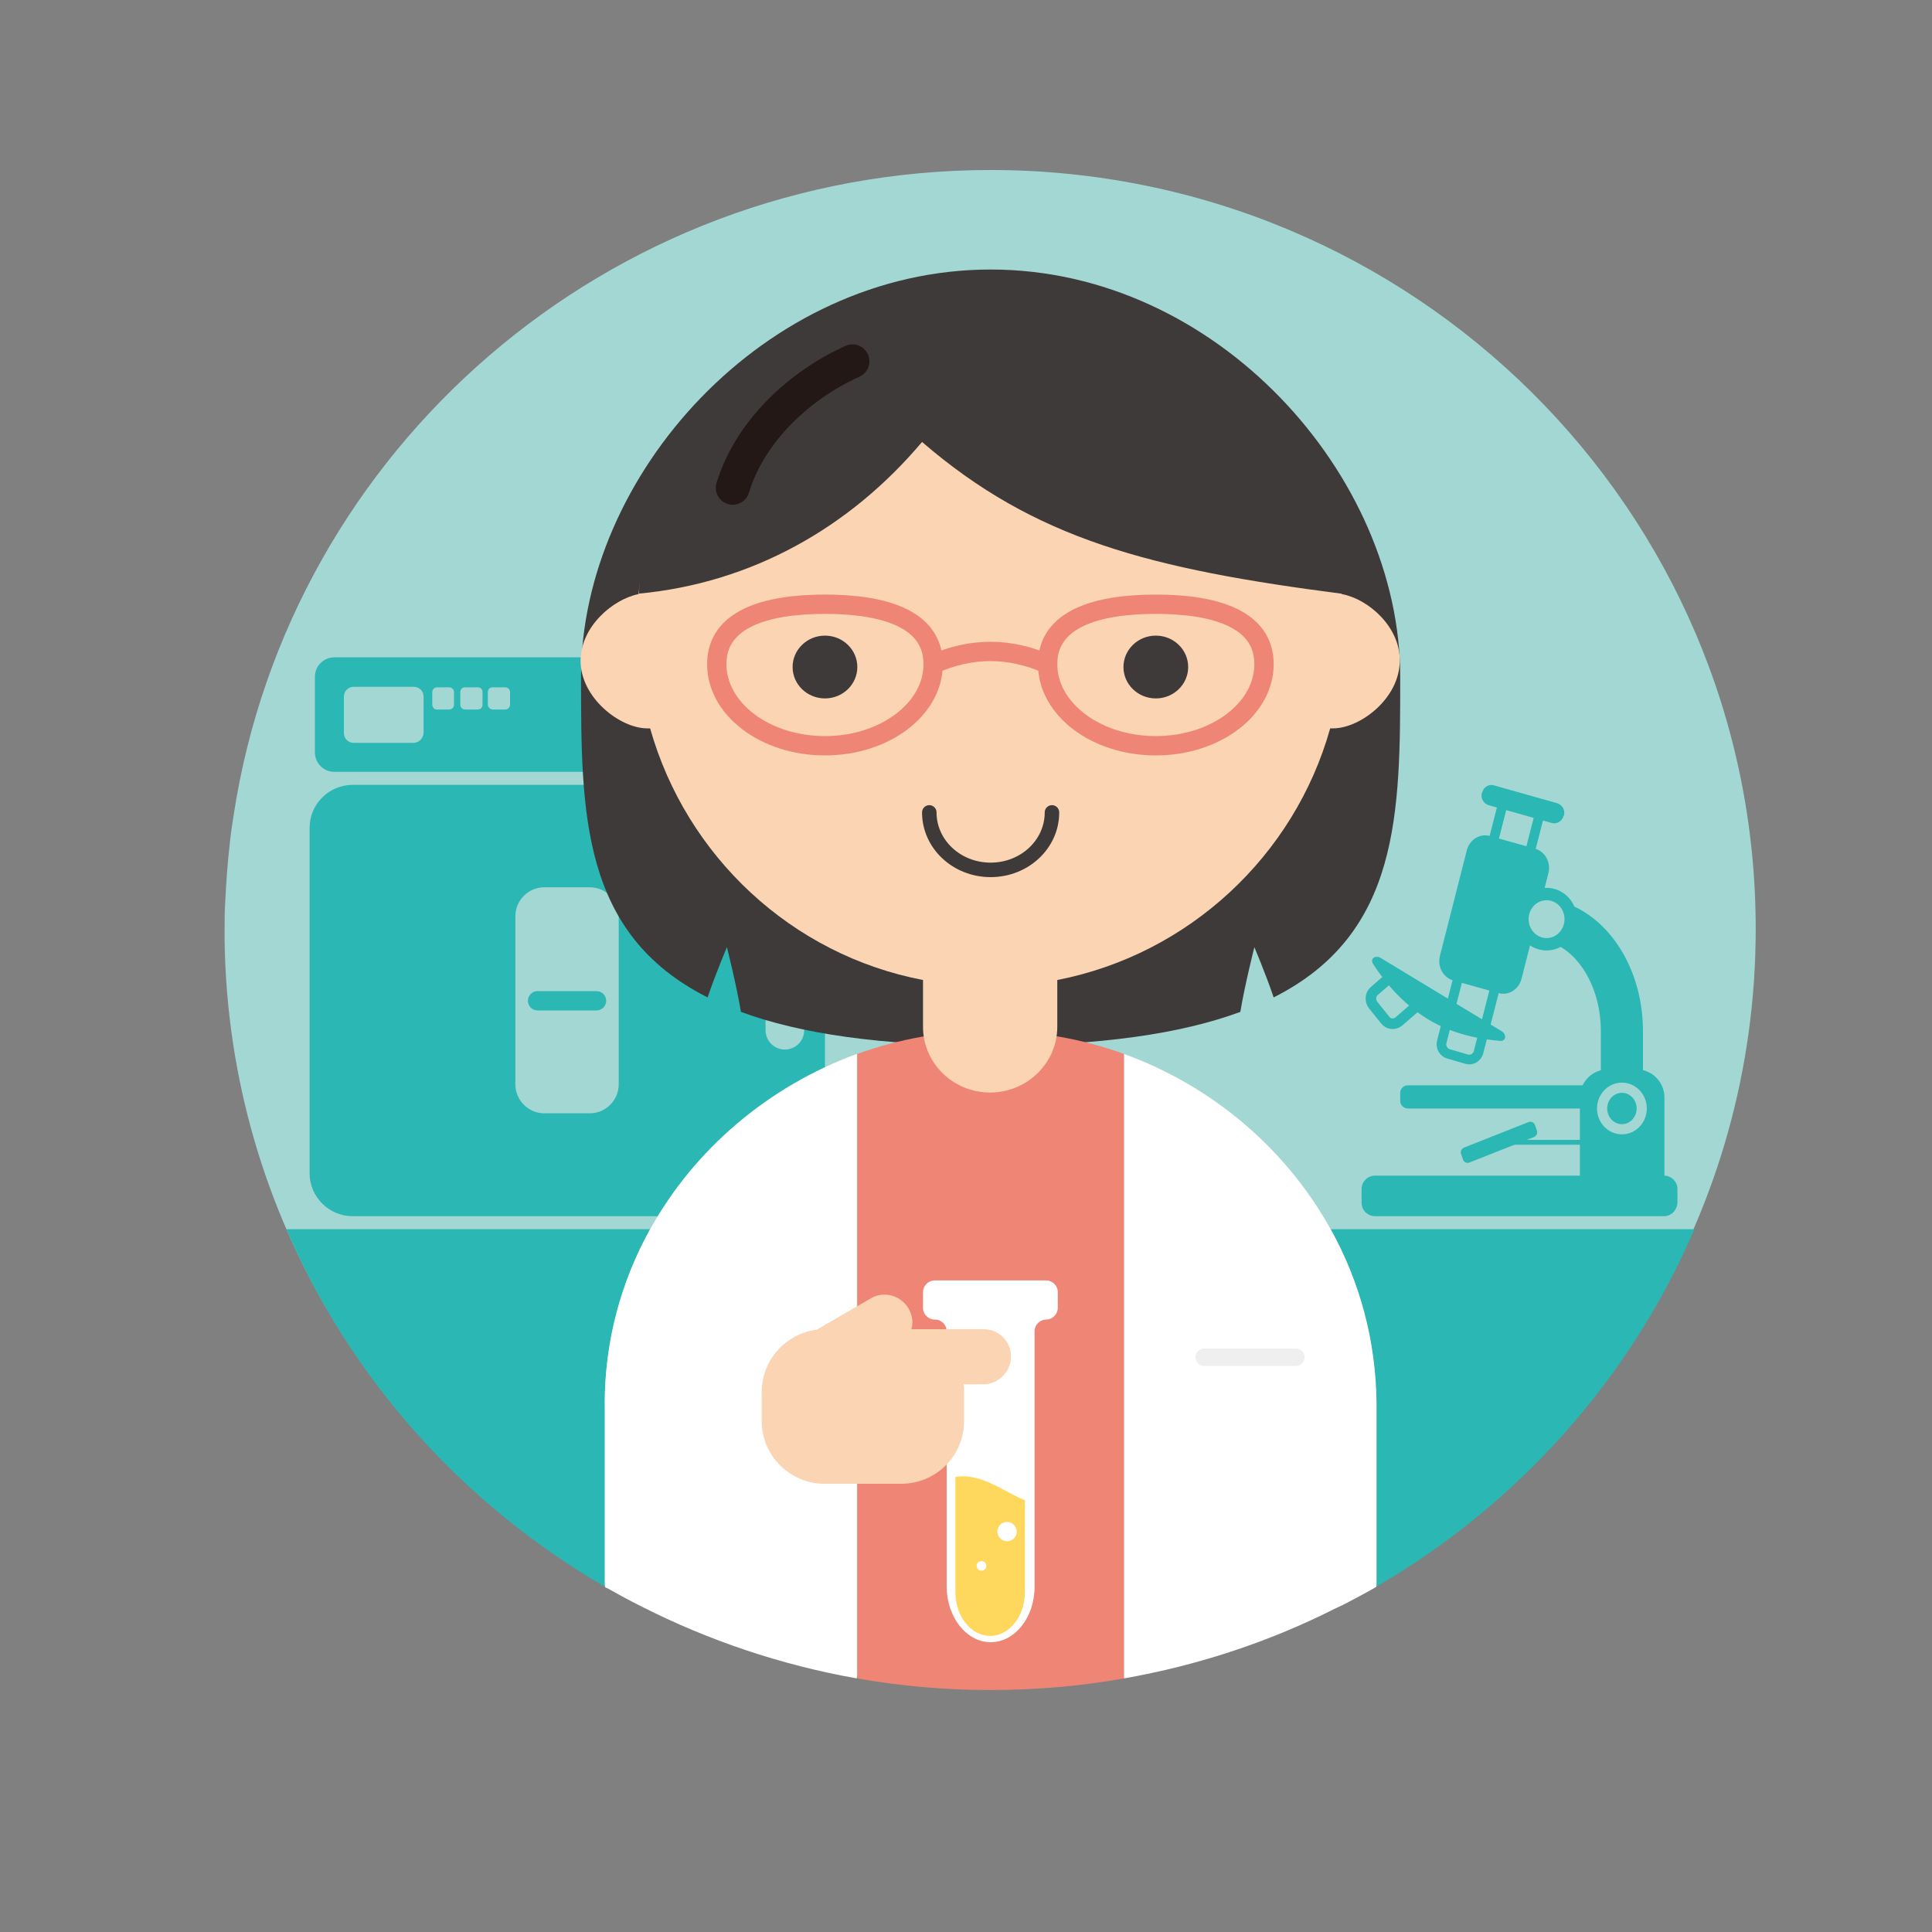
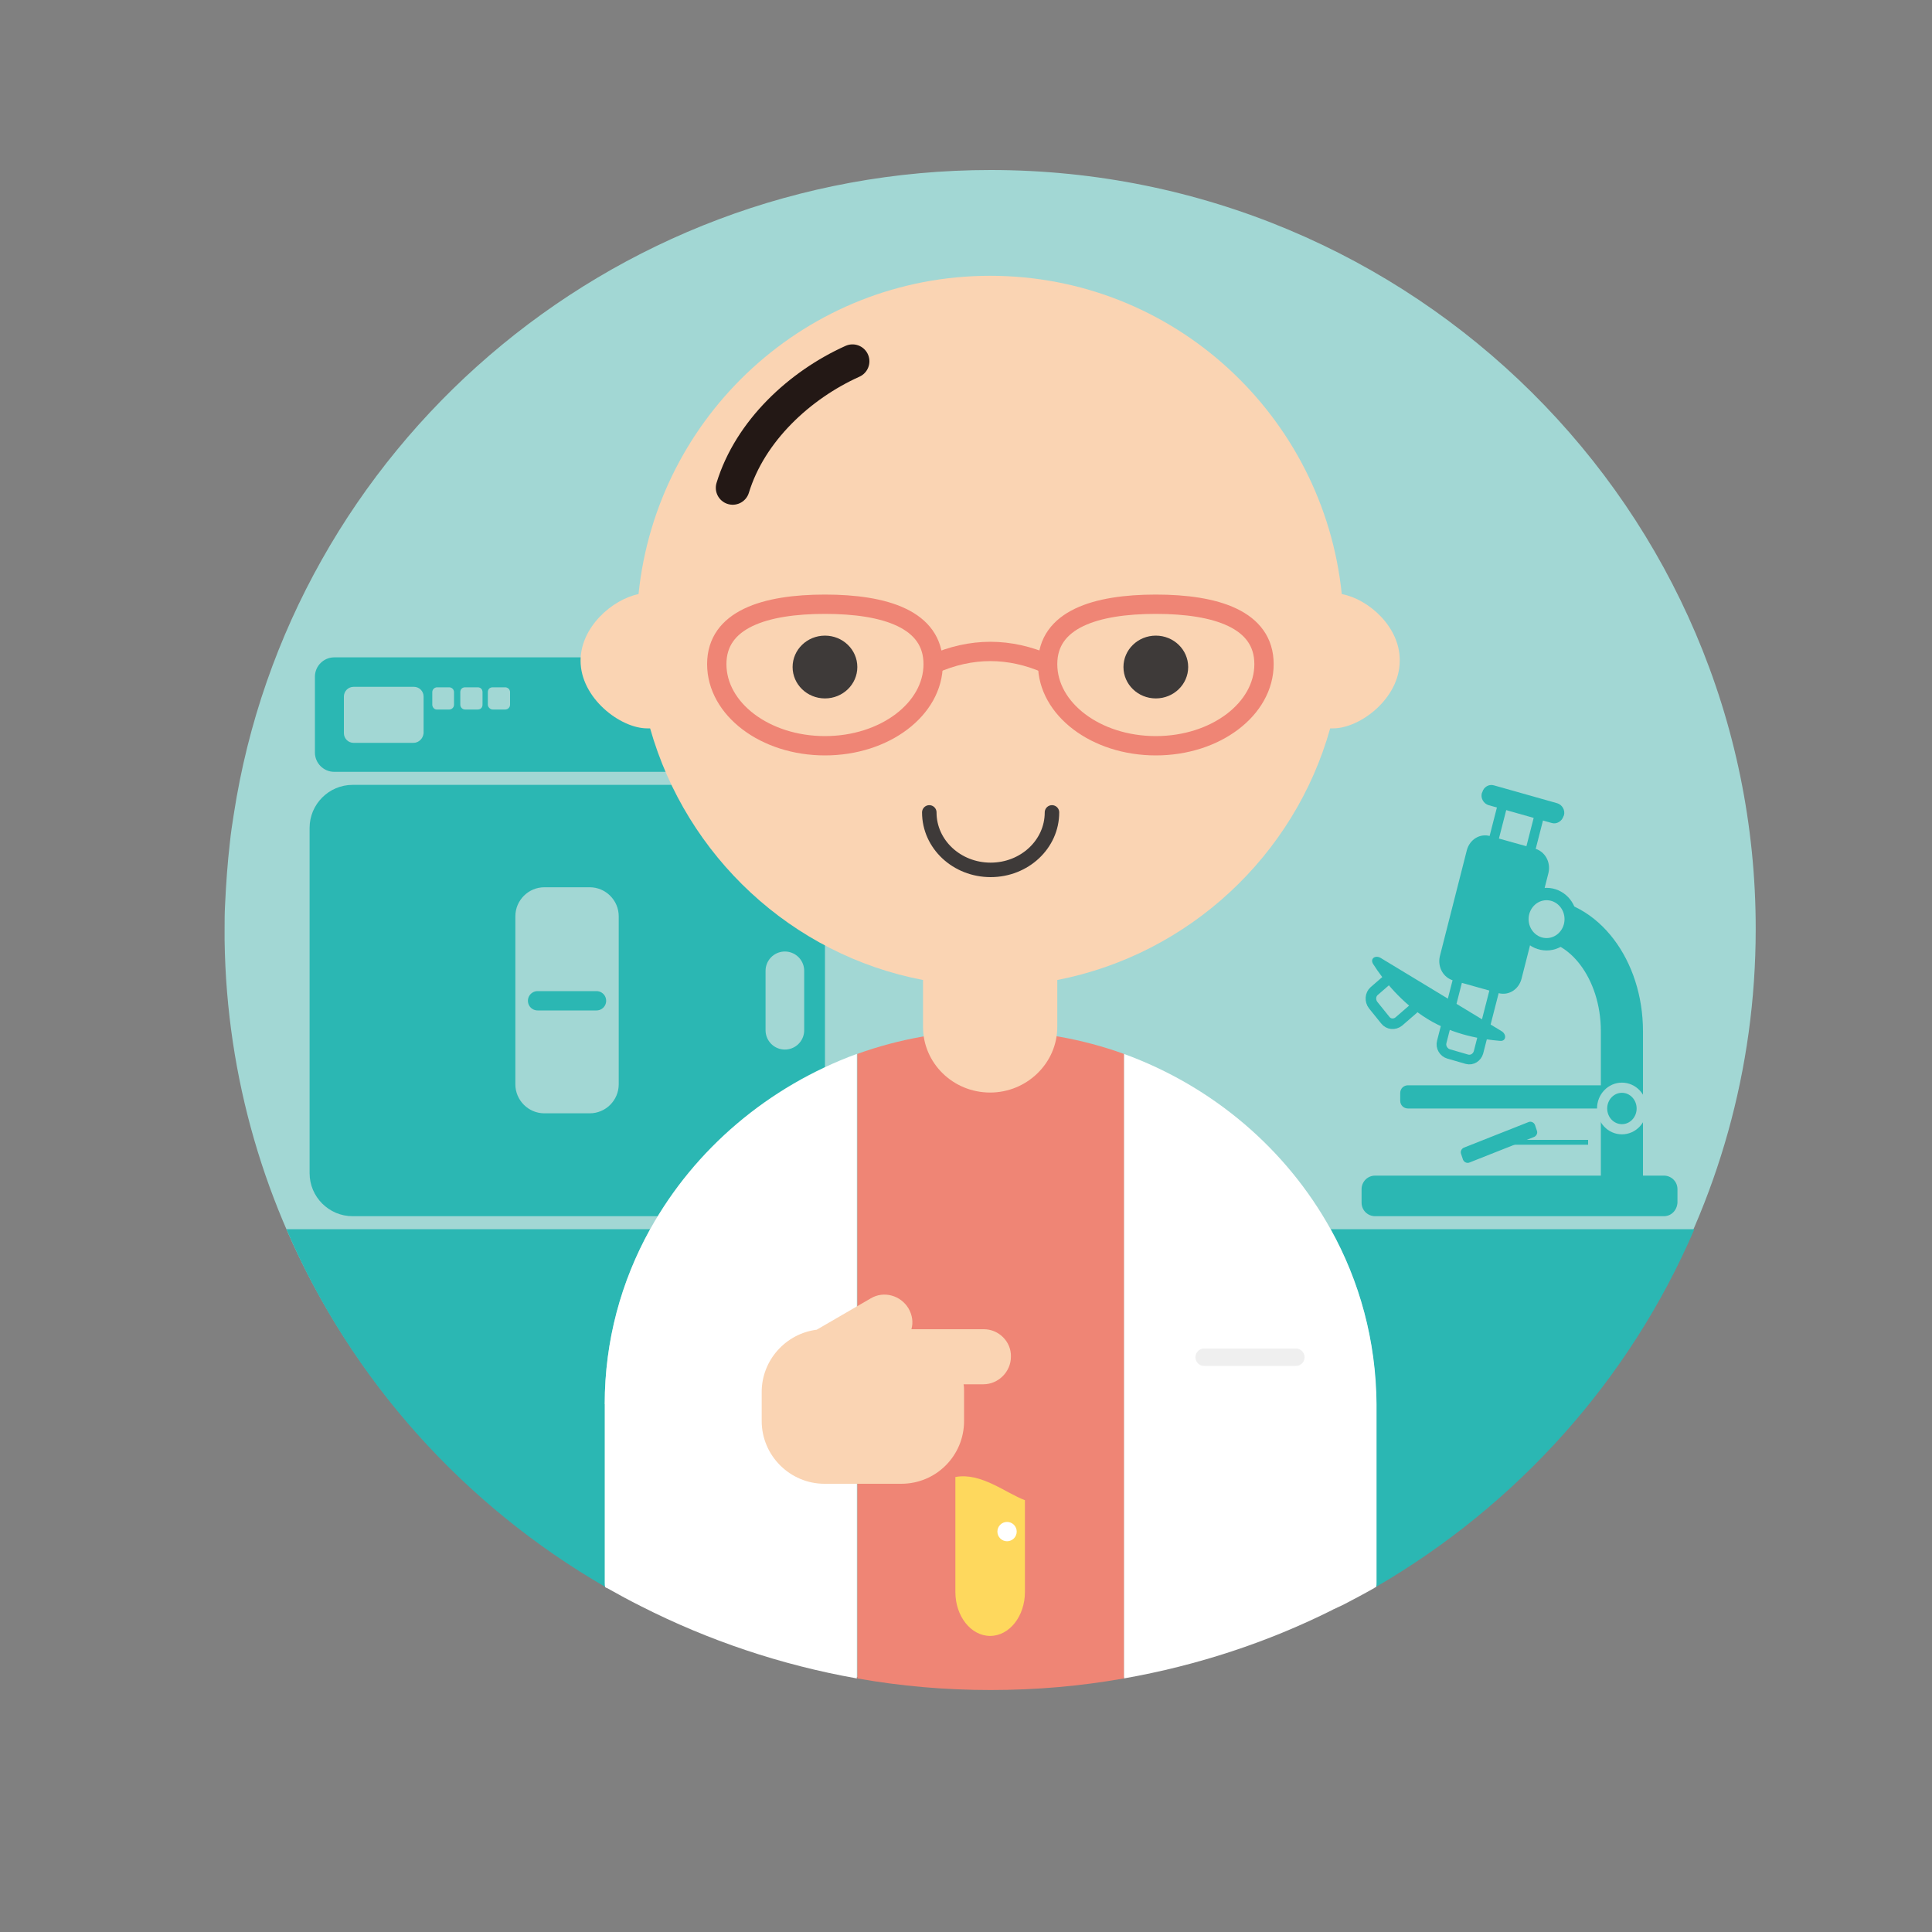
<svg xmlns="http://www.w3.org/2000/svg" xmlns:xlink="http://www.w3.org/1999/xlink" version="1.1" id="レイヤー_1" x="0px" y="0px" viewBox="0 0 400 400" style="enable-background:new 0 0 400 400;" xml:space="preserve">
  <rect x="0" y="0" width="400" height="400" fill="#808080" stroke="none" />
  <style type="text/css">
	.st0{fill:#A2D7D4;}
	.st1{fill:#2BB7B3;}
	.st2{fill:#FFFFFF;}
	.st3{fill:none;stroke:#A2D7D4;stroke-width:8;stroke-linecap:round;stroke-miterlimit:10;}
	.st4{clip-path:url(#SVGID_2_);}
	.st5{clip-path:url(#SVGID_4_);fill:#3E3A39;}
	.st6{fill:#EF8575;}
	.st7{fill:#FED85D;}
	.st8{fill:#EFEFEF;}
	.st9{fill:#FAD4B3;}
	.st10{fill:#3E3A39;}
	.st11{fill:none;stroke:#EF8575;stroke-width:4;stroke-miterlimit:10;}
	.st12{fill:none;stroke:#3E3A39;stroke-width:3;stroke-linecap:round;stroke-miterlimit:10;}
	.st13{fill:none;stroke:#2BB7B3;stroke-width:8.722;stroke-linecap:round;stroke-miterlimit:10;}
	.st14{fill:none;stroke:#2BB7B3;stroke-width:2;stroke-miterlimit:10;}
	.st15{fill:none;stroke:#2BB7B3;stroke-width:2.189;stroke-miterlimit:10;}
	.st16{fill:#A2D7D4;stroke:#2BB7B3;stroke-width:2.562;stroke-linecap:round;stroke-miterlimit:10;}
	.st17{fill:none;stroke:#A2D7D4;stroke-width:2.106;stroke-linecap:round;stroke-miterlimit:10;}
	.st18{fill:none;stroke:#2BB7B3;stroke-width:1;stroke-miterlimit:10;}
	.st19{fill:#2BB7B3;stroke:#2BB7B3;stroke-width:4;stroke-linecap:round;stroke-miterlimit:10;}
	.st20{clip-path:url(#SVGID_6_);}
	.st21{clip-path:url(#SVGID_8_);fill:#3E3A39;}
	.st22{clip-path:url(#SVGID_8_);fill:none;stroke:#3C3727;stroke-width:7.08;stroke-linecap:round;stroke-miterlimit:10;}
	.st23{fill:none;stroke:#231815;stroke-width:7;stroke-linecap:round;stroke-miterlimit:10;}
</style>
  <path class="st0" d="M205.1,35.2C125.7,35.2,60,93.1,48.4,168.6c-0.3,1.9-0.6,3.8-0.8,5.8c-0.5,4.3-0.8,8.6-1,12.9  c-0.1,1.7-0.1,3.4-0.1,5.1c0,0.8,0,1.5,0,2.3c0.8,57.2,32.4,107,79.1,133.8c2.1,1.2,4.1,2.3,6.3,3.4c0.6,0.3,1.3,0.6,1.9,0.9  c0.1,0.1,0.2,0.1,0.4,0.2c21.3,10.6,45.3,16.6,70.8,16.6c26,0,50.6-6.2,72.2-17.3c2.4-1.2,4.8-2.5,7.1-3.8  c47.3-27.2,79.2-78,79.2-136.1C363.6,105.6,292.6,35.2,205.1,35.2z" />
  <g>
    <path class="st1" d="M125.2,290.7c0-13.1,3.4-25.4,9.4-36.2H59.3c13.4,31.2,36.8,57.2,66.1,74.1c-0.1-0.3-0.1-0.7-0.1-1V290.7z" />
    <path class="st1" d="M350.8,254.5h-75.3c6,10.8,9.4,23.1,9.4,36.2v36.9c0,0.3,0,0.7-0.1,1C314.1,311.6,337.4,285.7,350.8,254.5z" />
  </g>
  <path class="st1" d="M161.9,251.8H73c-4.9,0-8.9-4-8.9-8.9v-71.5c0-4.9,4-8.9,8.9-8.9h88.9c4.9,0,8.9,4,8.9,8.9v71.5  C170.8,247.8,166.8,251.8,161.9,251.8z" />
  <path class="st2" d="M275.5,254.5c-9.2-16.6-24.4-29.6-42.8-36.3v36.3v93c15.3-2.7,29.8-7.5,43.2-14.2c0.1-0.1,0.2-0.1,0.4-0.2  c0.6-0.3,1.3-0.6,1.9-0.9c2.1-1.1,4.2-2.2,6.3-3.4c0.1-0.1,0.3-0.2,0.4-0.2c0.1-0.3,0.1-0.7,0.1-1v-36.9  C284.9,277.6,281.5,265.3,275.5,254.5z" />
  <path class="st2" d="M134.6,254.5c-6,10.8-9.4,23.1-9.4,36.2v36.9c0,0.3,0,0.7,0.1,1c0.1,0.1,0.3,0.2,0.4,0.2  c2.3,1.3,4.7,2.6,7.1,3.8c13.8,7,28.8,12.1,44.6,14.9v-93v-36.3C159.1,224.9,143.8,237.9,134.6,254.5z" />
  <path class="st1" d="M175.3,140.1c0-2.2-1.8-4-4-4H69.2c-2.2,0-4,1.8-4,4v15.7c0,2.2,1.8,4,4,4h106.1V140.1z" />
  <path class="st0" d="M122.1,230.5h-9.4c-3.3,0-6-2.7-6-6v-34.8c0-3.3,2.7-6,6-6h9.4c3.3,0,6,2.7,6,6v34.8  C128.1,227.8,125.4,230.5,122.1,230.5z" />
  <line class="st3" x1="162.5" y1="213.3" x2="162.5" y2="201" />
  <g id="アートワーク_6">
    <g>
      <defs>
        <rect id="SVGID_1_" x="120.3" y="55.8" width="169.6" height="160.7" />
      </defs>
      <clipPath id="SVGID_2_">
        <use xlink:href="#SVGID_1_" style="overflow:visible;" />
      </clipPath>
      <g class="st4">
        <defs>
-           <rect id="SVGID_3_" x="120.3" y="55.8" width="169.6" height="160.7" />
-         </defs>
+           </defs>
        <clipPath id="SVGID_4_">
          <use xlink:href="#SVGID_3_" style="overflow:visible;" />
        </clipPath>
        <path class="st5" d="M289.9,140.1c0-41.7-38-84.3-84.8-84.3s-84.8,42.6-84.8,84.3c0,28.2,0,53.2,26.2,66.4c1.7-5,4-10.4,4-10.4     s2,7.9,2.9,13.4c12.2,4.5,28.9,7,51.7,7s39.5-2.5,51.7-7c0.9-5.5,2.9-13.4,2.9-13.4s2.3,5.4,4,10.4     C289.9,193.3,289.9,168.3,289.9,140.1" />
      </g>
    </g>
  </g>
  <path class="st6" d="M205.1,213.4L205.1,213.4c-9.7,0-19,1.7-27.6,4.8v36.3v93c9,1.6,18.2,2.4,27.6,2.4c9.4,0,18.6-0.8,27.6-2.4v-93  v-36.3C224.1,215.1,214.8,213.4,205.1,213.4z" />
-   <path class="st2" d="M214.2,265.1H196h-2.5c-1.3,0-2.4,1.1-2.4,2.4v3.3c0,1.3,1.1,2.4,2.4,2.4h0.1c1.3,0,2.4,1.1,2.4,2.4v52.9  c0,6.3,4.1,11.5,9.1,11.5s9.1-5.1,9.1-11.5v-52.9c0-1.3,1.1-2.4,2.4-2.4l0,0c1.3,0,2.4-1.1,2.4-2.4v-3.3c0-1.3-1.1-2.4-2.4-2.4  H214.2z" />
  <path class="st7" d="M197.8,305.8v23.8c0,5,3.2,9.1,7.2,9.1c4,0,7.2-4.1,7.2-9.1v-19C208.2,309.1,203.1,304.8,197.8,305.8z" />
  <path class="st8" d="M268.3,282.8h-19c-1,0-1.8-0.8-1.8-1.8l0,0c0-1,0.8-1.8,1.8-1.8h19c1,0,1.8,0.8,1.8,1.8l0,0  C270.1,282,269.3,282.8,268.3,282.8z" />
  <circle class="st2" cx="208.5" cy="317.1" r="2" />
-   <circle class="st2" cx="203.2" cy="324.2" r="1" />
  <path class="st9" d="M277.8,123c-3.8-37-34.9-65.9-72.8-65.9c0,0,0,0,0,0s0,0,0,0c-37.9,0-69,28.9-72.8,65.9  c-5.4,1.1-12,6.8-12,13.8c0,7.7,8.2,14,13.8,14c0.2,0,0.4,0,0.6,0c7.5,26.5,29.3,46.9,56.5,52.1v9.7c0,7.5,6.2,13.6,13.9,13.6  c7.6,0,13.9-6.1,13.9-13.6v-9.7c27.2-5.3,49.1-25.7,56.5-52.1c0.2,0,0.4,0,0.6,0c5.6,0,13.8-6.2,13.8-14  C289.9,129.8,283.3,124,277.8,123z" />
  <ellipse class="st10" cx="239.3" cy="138.1" rx="6.7" ry="6.5" />
  <ellipse class="st10" cx="170.8" cy="138.1" rx="6.7" ry="6.5" />
  <g>
    <path class="st11" d="M193.2,137.5c0,9.3-10,16.9-22.4,16.9c-12.4,0-22.4-7.6-22.4-16.9c0-9.3,10-12.4,22.4-12.4   C183.2,125.1,193.2,128.2,193.2,137.5z" />
    <path class="st11" d="M216.9,137.5c0,9.3,10,16.9,22.4,16.9c12.4,0,22.4-7.6,22.4-16.9c0-9.3-10-12.4-22.4-12.4   C226.9,125.1,216.9,128.2,216.9,137.5z" />
    <path class="st11" d="M193.2,137.5c7.9-3.5,15.8-3.5,23.7,0" />
  </g>
  <path class="st12" d="M217.8,168.2c0,6.6-5.7,11.9-12.7,11.9c-7,0-12.7-5.3-12.7-11.9" />
  <path class="st9" d="M203.7,275.2h-15c0.4-1.4,0.2-2.9-0.6-4.3h0c-1.6-2.7-5.1-3.7-7.8-2.1l-11.2,6.5c-6.4,0.8-11.4,6.3-11.4,12.9v6  c0,7.2,5.9,13,13,13h15.9c7.2,0,13-5.8,13-13v-6c0-0.5,0-1.1-0.1-1.6h4.1c3.1,0,5.7-2.6,5.7-5.7  C209.4,277.8,206.8,275.2,203.7,275.2z" />
  <g>
    <path class="st1" d="M310.2,205.6l-9.3-2.6c-2.1-0.6-3.3-2.8-2.8-5l5.6-22c0.6-2.2,2.7-3.5,4.8-2.9l9.3,2.6c2.1,0.6,3.3,2.8,2.8,5   l-5.6,22C314.4,204.9,312.3,206.2,310.2,205.6z" />
-     <path class="st1" d="M342.7,247.7H329c-1.1,0-1.9-0.9-1.9-1.9v-18.6c0-3.2,2.6-5.8,5.8-5.8h5.9c3.2,0,5.8,2.6,5.8,5.8v18.6   C344.6,246.8,343.7,247.7,342.7,247.7z" />
    <path class="st13" d="M318.2,190.3L318.2,190.3c9.7,0,17.6,10.4,17.6,23.2v32.1" />
    <path class="st14" d="M303.7,219.3l-3.8-1.1c-1-0.3-1.7-1.4-1.4-2.5l12.5-48.7c0.3-1.1,1.4-1.7,2.4-1.4l3.8,1.1   c1,0.3,1.7,1.4,1.4,2.5l-12.5,48.7C305.8,218.9,304.8,219.6,303.7,219.3z" />
    <path class="st15" d="M286.8,211.2l-2.5-3.1c-0.7-0.9-0.6-2.2,0.2-2.9l3-2.6c0.8-0.7,2.1-0.6,2.8,0.3l2.5,3.1   c0.7,0.9,0.6,2.2-0.2,2.9l-3,2.6C288.7,212.2,287.5,212.1,286.8,211.2z" />
    <path class="st1" d="M321.3,170.4l-13.1-3.7c-1-0.3-1.7-1.4-1.4-2.5l0.1-0.2c0.3-1.1,1.4-1.7,2.4-1.4l13.1,3.7   c1,0.3,1.7,1.4,1.4,2.5l-0.1,0.2C323.4,170,322.3,170.7,321.3,170.4z" />
    <path class="st1" d="M331.8,229.5h-40.3c-0.9,0-1.6-0.7-1.6-1.6v-1.6c0-0.9,0.7-1.6,1.6-1.6h40.3c0.9,0,1.6,0.7,1.6,1.6v1.6   C333.4,228.7,332.7,229.5,331.8,229.5z" />
    <path class="st1" d="M317.6,235.4l-13.4,5.3c-0.5,0.2-1.1-0.1-1.3-0.6l-0.4-1.2c-0.2-0.5,0.1-1.1,0.6-1.3l13.4-5.3   c0.5-0.2,1.1,0.1,1.3,0.6l0.4,1.2C318.4,234.6,318.1,235.2,317.6,235.4z" />
    <path class="st1" d="M344.5,251.8h-59.8c-1.5,0-2.8-1.2-2.8-2.8v-2.8c0-1.5,1.2-2.8,2.8-2.8h59.8c1.5,0,2.8,1.2,2.8,2.8v2.8   C347.2,250.6,346,251.8,344.5,251.8z" />
    <path class="st1" d="M310.9,213.5c1.1,0.7,0.9,2.1-0.3,2c-3.7-0.3-9.6-1.2-15-4.5s-9.2-8.1-11.3-11.4c-0.7-1.1,0.4-1.9,1.5-1.3   L310.9,213.5z" />
    <ellipse class="st16" cx="320.2" cy="190.3" rx="5" ry="5.2" />
    <ellipse class="st17" cx="335.8" cy="229.5" rx="4.1" ry="4.3" />
    <line class="st18" x1="310.6" y1="236.5" x2="328.8" y2="236.5" />
  </g>
  <line class="st19" x1="111.3" y1="207.2" x2="123.5" y2="207.2" />
  <path class="st0" d="M85.6,153.8H73.2c-1.1,0-2-0.9-2-2v-7.6c0-1.1,0.9-2,2-2h12.5c1.1,0,2,0.9,2,2v7.6  C87.6,152.9,86.7,153.8,85.6,153.8z" />
  <path class="st0" d="M89.5,145.9v-2.6c0-0.6,0.5-1,1-1H93c0.5,0,1,0.4,1,1v2.6c0,0.6-0.5,1-1,1h-2.6  C89.9,146.9,89.5,146.4,89.5,145.9z" />
  <path class="st0" d="M95.3,145.9v-2.6c0-0.6,0.4-1,1-1h2.6c0.6,0,1,0.4,1,1v2.6c0,0.6-0.4,1-1,1h-2.6  C95.7,146.9,95.3,146.4,95.3,145.9z" />
  <path class="st0" d="M101,145.9v-2.6c0-0.6,0.4-1,1-1h2.6c0.5,0,1,0.4,1,1v2.6c0,0.6-0.5,1-1,1H102C101.5,146.9,101,146.4,101,145.9  z" />
  <g id="アートワーク_7">
    <g>
      <defs>
        <rect id="SVGID_5_" x="131.8" y="56.7" width="146.6" height="66.7" />
      </defs>
      <clipPath id="SVGID_6_">
        <use xlink:href="#SVGID_5_" style="overflow:visible;" />
      </clipPath>
      <g class="st20">
        <defs>
          <rect id="SVGID_7_" x="131.8" y="56.7" width="146.6" height="66.7" />
        </defs>
        <clipPath id="SVGID_8_">
          <use xlink:href="#SVGID_7_" style="overflow:visible;" />
        </clipPath>
-         <path class="st21" d="M246.5,69c-14.8-8.7-29.3-12.9-41-12.3c-40.6,0.3-72.5,28.3-73.2,66.2c23.3-2.2,43.6-13.6,58.6-31.4     c23.3,20.1,47,26.3,87.5,31.5c0.8-20.9-12.1-39.9-28.1-52.2" />
        <path class="st22" d="M151.5,101.4" />
        <path class="st22" d="M176.6,74.9" />
      </g>
    </g>
  </g>
  <path class="st23" d="M176.5,74.8c-10.9,4.9-21.2,14.4-24.8,26.2" />
</svg>